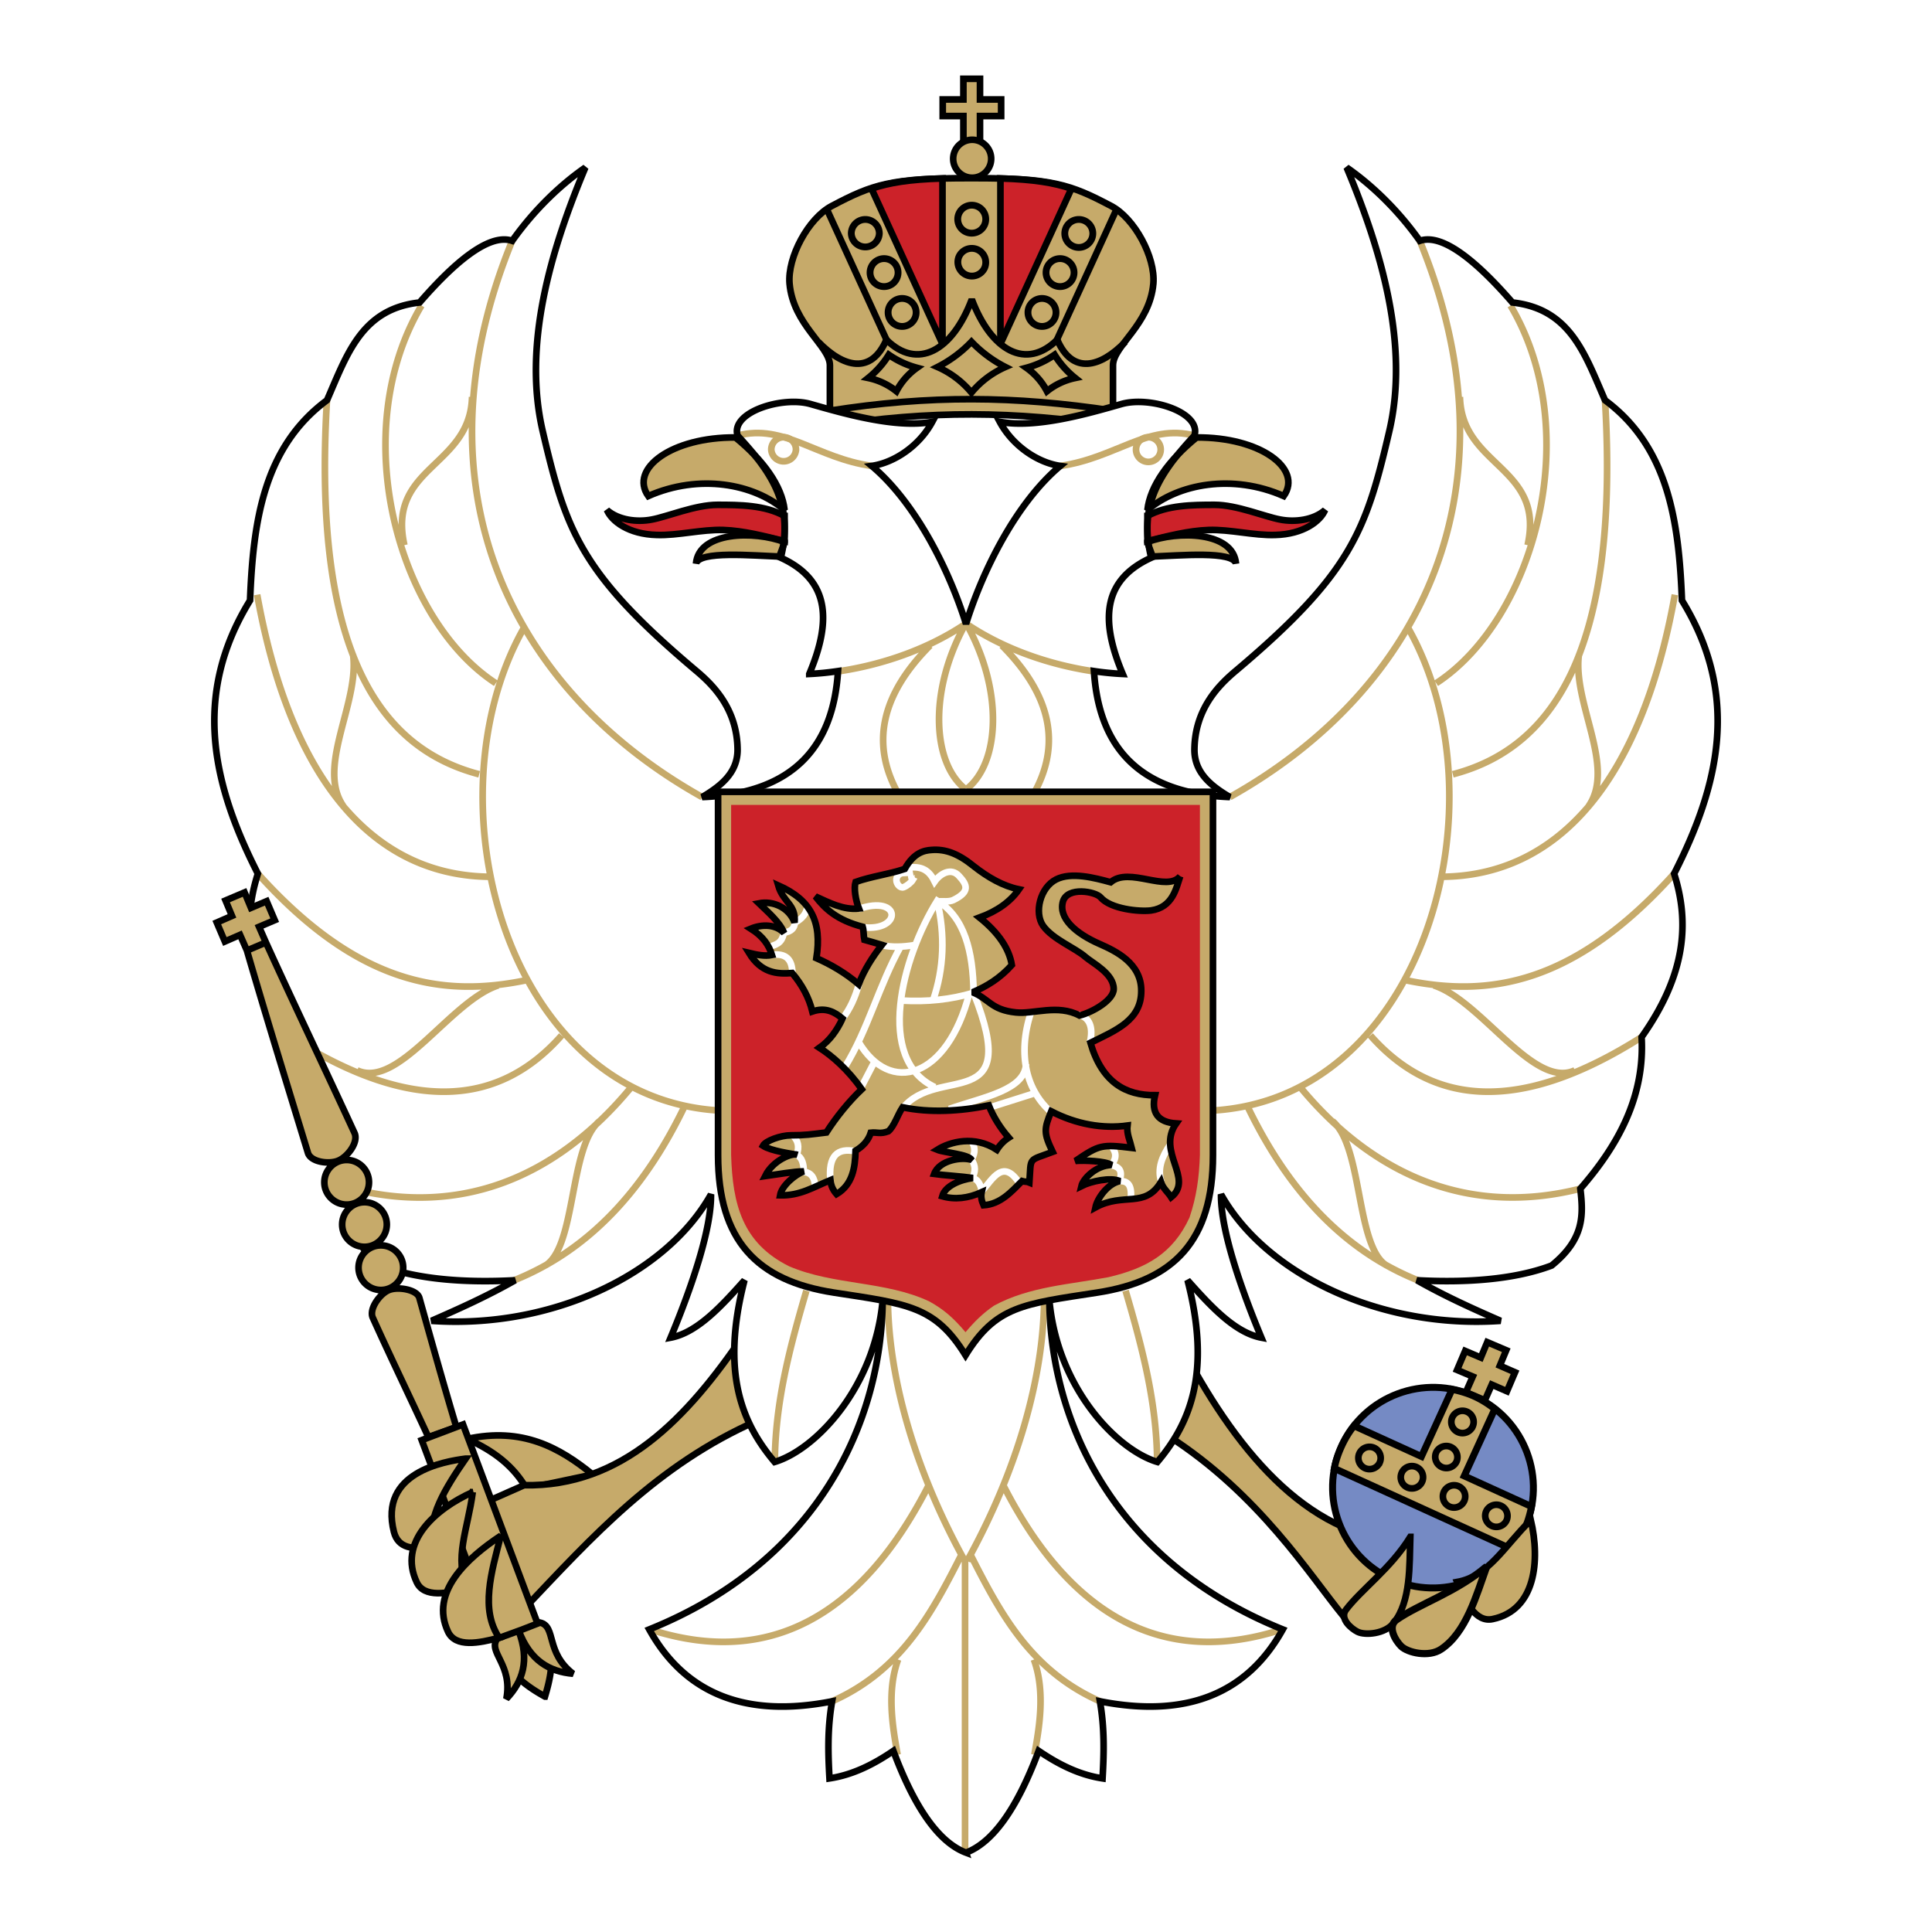
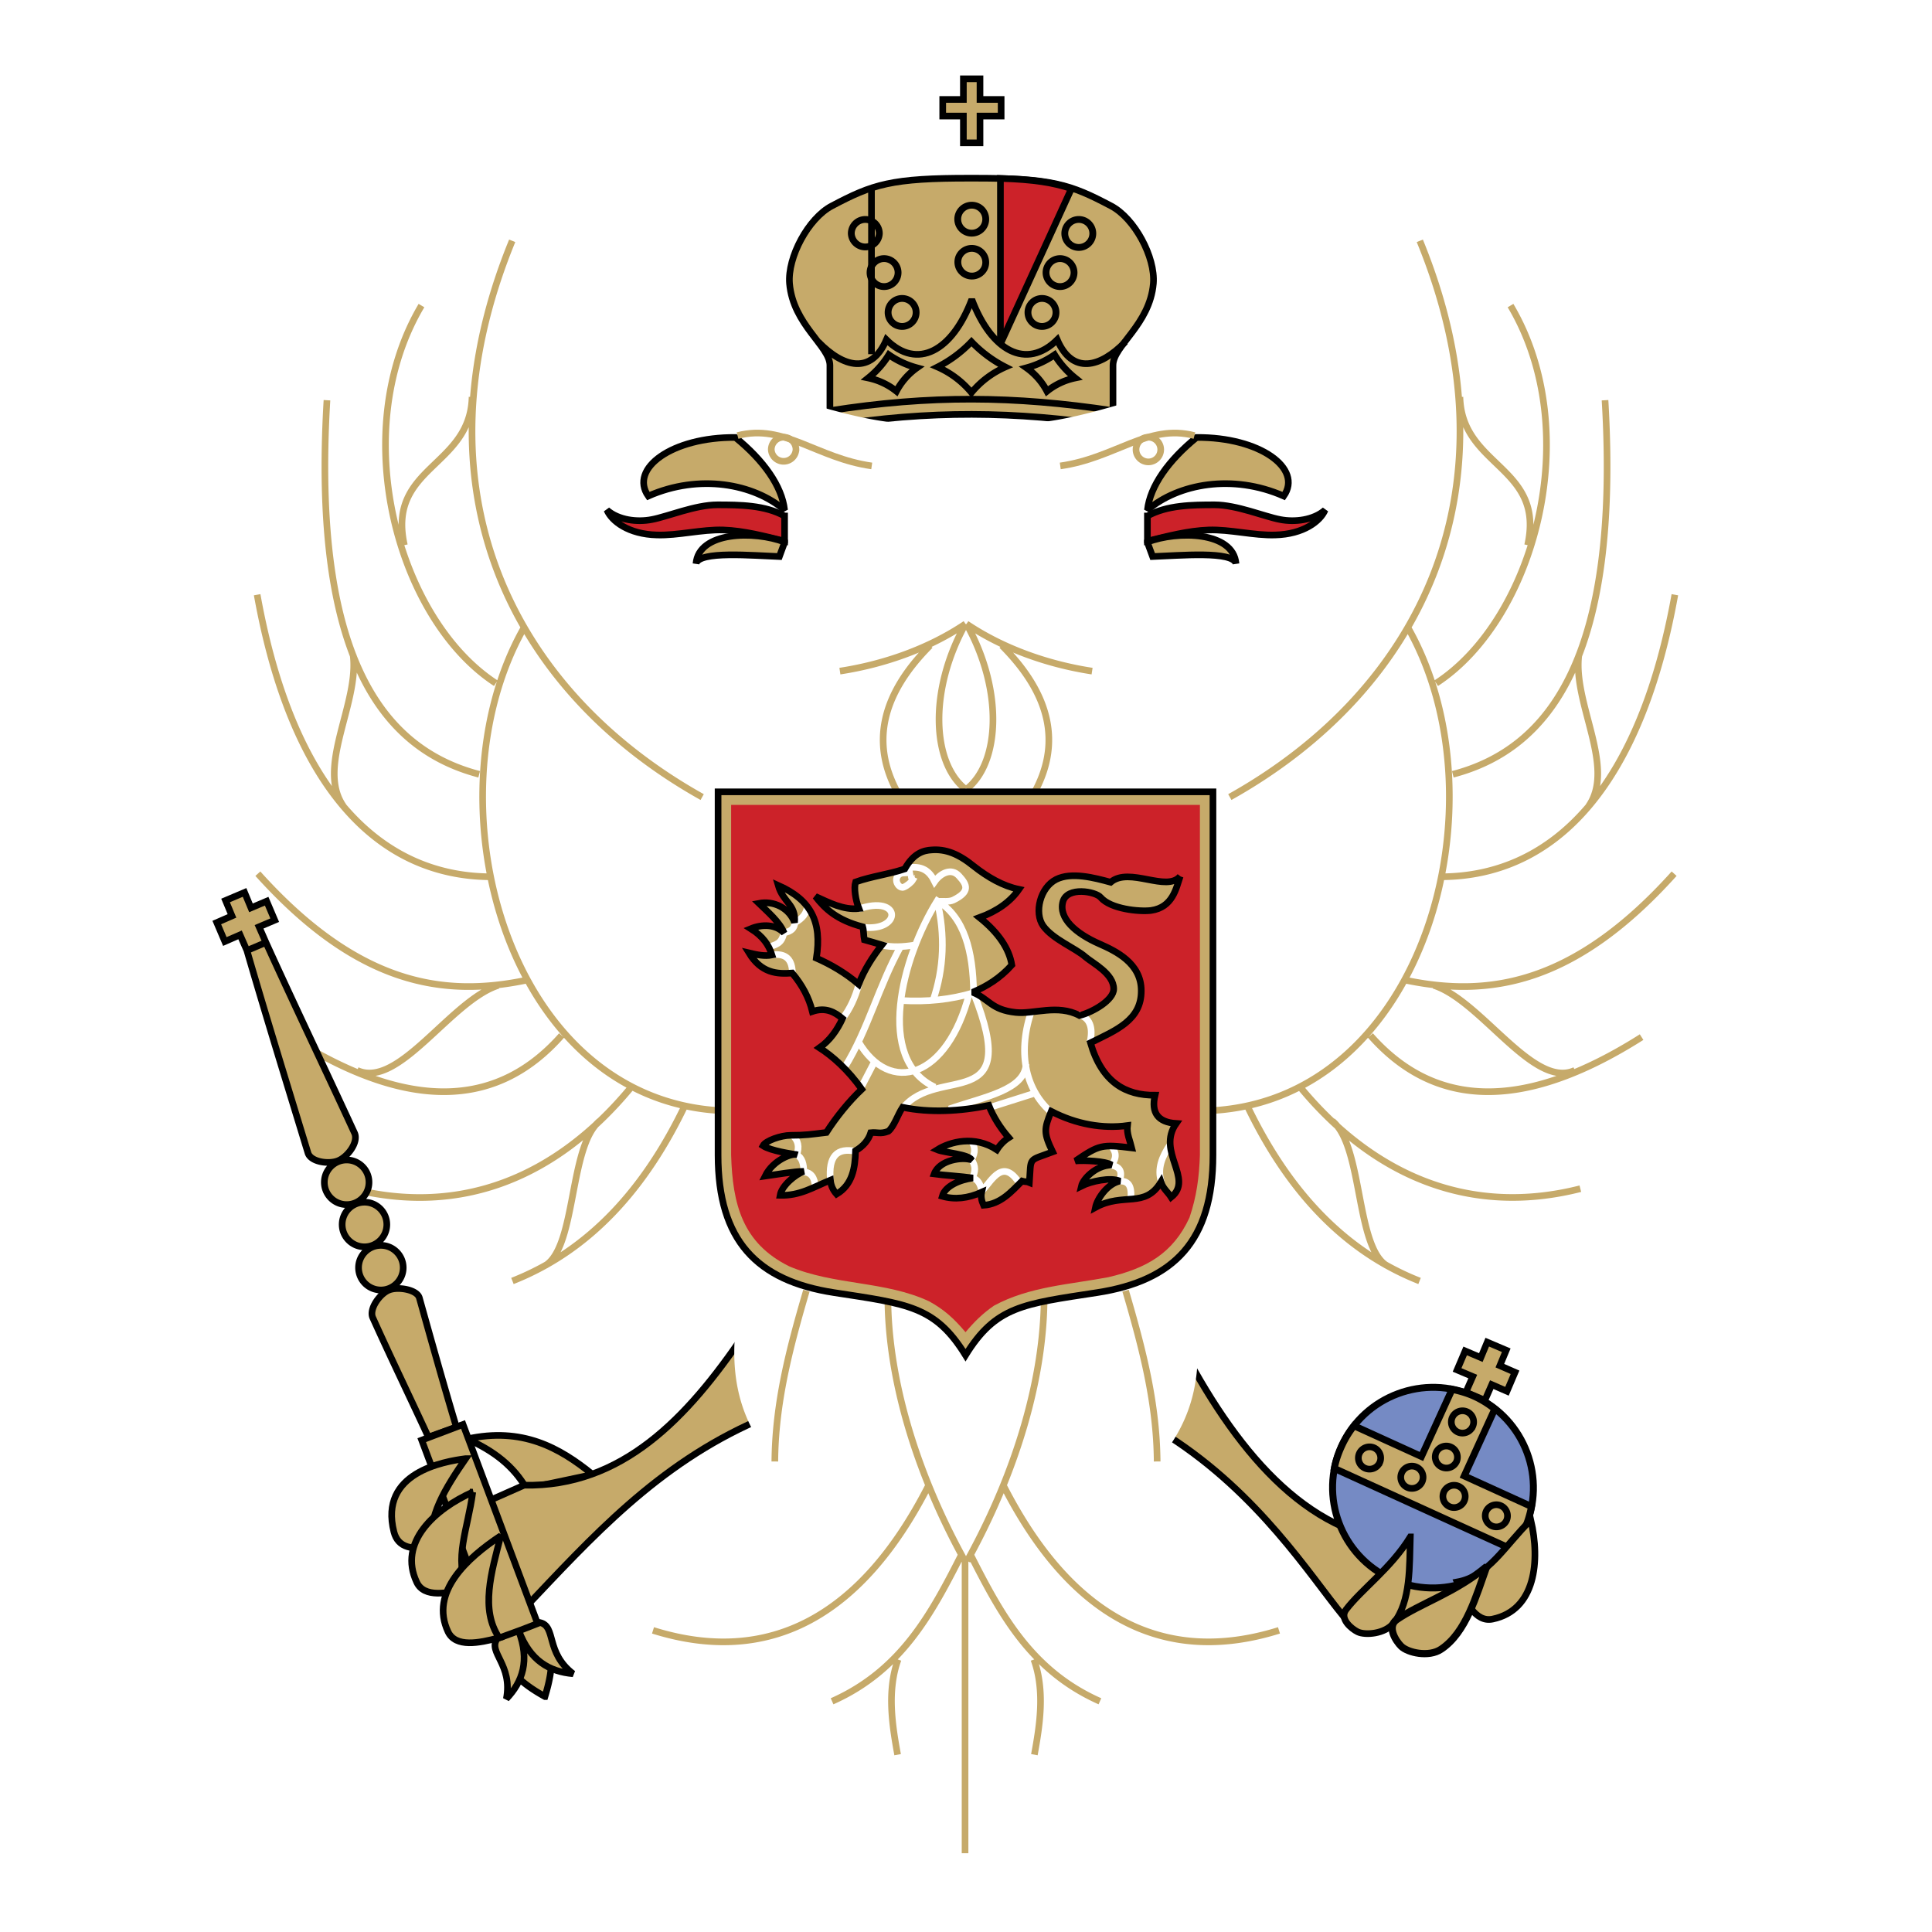
<svg xmlns="http://www.w3.org/2000/svg" width="2500" height="2500" viewBox="0 0 192.756 192.756">
  <path fill-rule="evenodd" clip-rule="evenodd" fill="#fff" d="M0 0h192.756v192.756H0V0z" />
  <path d="M116.588 143.281c9.026 5.797 14.073 13.844 17.437 17.961l7.274.498 6.491-3.598-5.757-4.307c-10.306.52-17.675-7.691-23.337-17.963l-2.108 7.409zM52.523 148.51c-1.28-2.225-3.246-3.762-5.924-4.945 5.497-1.207 9.216.852 12.534 3.549l-6.61 1.396z" fill-rule="evenodd" clip-rule="evenodd" fill="#c6aa6a" stroke="#000" stroke-width=".663" stroke-miterlimit="2.613" />
  <path d="M75.552 141.742c-10.022 4.402-16.514 11.645-23.267 18.768l-4.122-10.508 4.122-1.822c9.762.189 16.277-6.674 21.939-15.029l1.328 8.591zM99.884 9.921v1.657h-2.109v2.674h-1.658v-2.674h-2.061V9.921h2.061V7.863h1.658v2.058h2.109z" fill-rule="evenodd" clip-rule="evenodd" fill="#c6aa6a" stroke="#000" stroke-width=".663" stroke-miterlimit="2.613" />
-   <path d="M96.994 13.945c1.044 0 1.896.851 1.896 1.894 0 1.042-.852 1.893-1.896 1.893s-1.896-.85-1.896-1.893a1.899 1.899 0 0 1 1.896-1.894z" fill-rule="evenodd" clip-rule="evenodd" fill="#c6aa6a" stroke="#000" stroke-width=".659" stroke-miterlimit="2.613" />
  <path d="M111.043 42.486v-6.035c0-1.94 3.673-4.047 4.028-8.165.213-2.627-1.872-6.508-4.217-7.739-4.076-2.153-5.9-2.792-13.932-2.769-8.032-.023-9.856.616-13.932 2.769-2.345 1.231-4.43 5.112-4.217 7.739.355 4.118 4.027 6.248 4.027 8.165v6.035c9.952-1.562 18.387-1.49 28.243 0z" fill-rule="evenodd" clip-rule="evenodd" fill="#c6aa6a" stroke="#000" stroke-width=".663" stroke-miterlimit="2.613" />
  <path d="M82.802 40.971c9.951-1.562 18.385-1.49 28.241 0" fill="none" stroke="#000" stroke-width=".663" stroke-miterlimit="2.613" />
-   <path d="M86.948 18.82c1.777-.592 3.768-.923 7.084-1.018v16.519L86.948 18.82z" fill-rule="evenodd" clip-rule="evenodd" fill="#cc2229" stroke="#000" stroke-width=".663" stroke-miterlimit="2.613" />
-   <path fill="none" stroke="#000" stroke-width=".657" stroke-miterlimit="2.613" d="M88.467 33.945l-5.959-13.04M105.426 33.945l5.96-13.04" />
+   <path d="M86.948 18.82v16.519L86.948 18.82z" fill-rule="evenodd" clip-rule="evenodd" fill="#cc2229" stroke="#000" stroke-width=".663" stroke-miterlimit="2.613" />
  <path d="M106.897 18.82c-1.777-.592-3.768-.923-7.084-1.018v16.519l7.084-15.501z" fill-rule="evenodd" clip-rule="evenodd" fill="#cc2229" stroke="#000" stroke-width=".663" stroke-miterlimit="2.613" />
  <path d="M112.275 34.108c-2.508 2.58-5.284 3.29-6.794-.213-3.093 3.053-6.575 1.136-8.523-4.023-1.948 5.16-5.431 7.077-8.522 4.023-1.51 3.503-4.286 2.793-6.794.213" fill="none" stroke="#000" stroke-width=".663" stroke-miterlimit="2.613" />
  <path d="M86.332 21.896a1.4 1.4 0 0 1 1.398 1.396 1.399 1.399 0 0 1-2.796 0 1.4 1.4 0 0 1 1.398-1.396zM97.515 20.591a1.398 1.398 0 0 1 .715 1.84 1.403 1.403 0 0 1-1.843.715 1.398 1.398 0 0 1-.715-1.841 1.401 1.401 0 0 1 1.843-.714zM107.632 21.896c-.77 0-1.397.627-1.397 1.396 0 .77.628 1.396 1.397 1.396s1.398-.627 1.398-1.396a1.4 1.4 0 0 0-1.398-1.396zM90.005 29.777c.77 0 1.397.627 1.397 1.396s-.628 1.396-1.397 1.396c-.771 0-1.398-.627-1.398-1.396s.627-1.396 1.398-1.396zM103.96 29.777c-.771 0-1.398.627-1.398 1.396s.628 1.396 1.398 1.396c.77 0 1.397-.627 1.397-1.396s-.628-1.396-1.397-1.396zM88.204 25.801a1.4 1.4 0 0 1 1.397 1.396 1.4 1.4 0 0 1-1.397 1.396 1.399 1.399 0 0 1-1.398-1.396 1.4 1.4 0 0 1 1.398-1.396zM97.515 24.898a1.4 1.4 0 0 1 .715 1.841 1.398 1.398 0 0 1-2.558-1.127 1.401 1.401 0 0 1 1.843-.714zM105.761 25.801a1.4 1.4 0 0 0-1.398 1.396 1.4 1.4 0 0 0 1.398 1.396c.77 0 1.397-.627 1.397-1.396a1.4 1.4 0 0 0-1.397-1.396z" fill="none" stroke="#000" stroke-width=".68" stroke-miterlimit="2.613" />
  <path d="M96.923 39.173a9.143 9.143 0 0 1 3.392-2.556 12.504 12.504 0 0 1-3.392-2.526 12.433 12.433 0 0 1-3.392 2.526 9.15 9.15 0 0 1 3.392 2.556z" fill="none" stroke="#000" stroke-width=".654" stroke-miterlimit="2.613" />
  <path d="M89.436 39.031a6.68 6.68 0 0 1 2.043-2.333 9.091 9.091 0 0 1-2.802-1.3 9.108 9.108 0 0 1-2.046 2.312 6.683 6.683 0 0 1 2.805 1.321zM104.457 39.031a6.66 6.66 0 0 0-2.043-2.333 9.097 9.097 0 0 0 2.803-1.3 9.055 9.055 0 0 0 2.047 2.312 6.679 6.679 0 0 0-2.807 1.321z" fill="none" stroke="#000" stroke-width=".673" stroke-miterlimit="2.613" />
  <path d="M96.378 184.838c2.582-.971 5.023-4.189 7.25-10.152 1.942 1.324 4.027 2.391 6.373 2.744.143-2.484.213-4.969-.261-7.691 8.529 1.682 14.642-.686 18.243-7.17-16.916-6.816-23.171-20.754-23.289-32.85.781 8.711 6.681 14.91 10.779 16.141 3.293-3.904 5.379-8.945 3.01-18.127 2.274 2.555 4.714 5.229 7.368 5.727-2.18-5.23-4.075-10.887-4.028-14.295 4.525 8.07 16.04 13.443 27.887 12.613-2.82-1.229-5.592-2.484-8.34-4.045 4.81.26 9.666-.049 13.434-1.469 3.27-2.65 3.175-5.016 2.867-7.668 3.885-4.449 6.443-9.324 6.111-15.123 4.455-6.293 4.786-11.477 3.246-16.305 4.455-8.757 6.658-17.726.782-27.264-.308-7.833-1.327-15.265-7.677-19.974-2.014-4.615-3.459-9.111-9.239-9.75-3.222-3.715-6.848-6.981-9.24-6.153-2.298-3.243-4.976-5.704-7.298-7.313 3.459 8.259 6.279 17.75 4.241 26.364-2.298 9.821-3.743 14.105-15.281 23.832-1.659 1.396-4.099 3.763-4.146 7.857-.023 2.414 1.824 3.739 3.53 4.757-9.074-.355-13.078-5.018-13.552-12.567.924.142 1.919.237 2.866.284-2.346-5.562-1.871-9.442 2.844-11.596-1.256-5.088.663-8.26 4.312-12.188.711-2.343-4.454-3.952-7.273-3.147-3.317.947-8.554 2.461-12.154 1.774 1.327 2.462 3.861 4.094 6.041 4.402-4.43 3.716-7.771 10.508-9.405 15.761-1.635-5.253-4.976-12.045-9.405-15.761 2.179-.308 4.714-1.94 6.041-4.402-3.602.687-8.837-.828-12.154-1.774-2.819-.805-7.984.805-7.273 3.147 3.648 3.928 5.567 7.1 4.312 12.188 4.714 2.154 5.188 6.035 2.843 11.596a28.579 28.579 0 0 0 2.866-.284c-.474 7.549-4.478 12.211-13.552 12.567 1.706-1.018 3.554-2.343 3.53-4.757-.048-4.095-2.488-6.461-4.146-7.857-11.538-9.727-12.983-14.011-15.282-23.832-2.038-8.614.782-18.105 4.241-26.364-2.322 1.609-4.999 4.071-7.297 7.313-2.393-.829-6.018 2.438-9.24 6.153-5.781.639-7.226 5.135-9.24 9.75-6.35 4.709-7.368 12.141-7.676 19.974-5.875 9.538-3.672 18.507.782 27.264-1.539 4.828-1.208 10.012 3.246 16.305-.331 5.799 2.227 10.674 6.113 15.123-.308 2.652-.403 5.018 2.867 7.668 3.767 1.42 8.624 1.729 13.434 1.469-2.749 1.561-5.521 2.816-8.34 4.045 11.847.83 23.361-4.543 27.886-12.613.047 3.408-1.848 9.064-4.028 14.295 2.654-.498 5.094-3.172 7.369-5.727-2.369 9.182-.285 14.223 3.009 18.127 4.099-1.23 9.998-7.43 10.78-16.141-.118 12.096-6.373 26.033-23.29 32.85 3.602 6.484 9.714 8.852 18.244 7.17-.474 2.723-.403 5.207-.261 7.691 2.345-.354 4.43-1.42 6.373-2.744 2.224 5.962 4.665 9.181 7.247 10.152z" fill-rule="evenodd" clip-rule="evenodd" fill="#fff" />
  <path d="M73.372 43.646c2.796 2.271 4.644 4.851 4.905 7.242-3.08-2.627-8.482-3.645-13.6-1.397-1.919-2.745 2.37-5.893 8.695-5.845zM119.383 43.646c-2.795 2.271-4.644 4.851-4.904 7.242 3.081-2.627 8.482-3.645 13.6-1.397 1.918-2.745-2.37-5.893-8.696-5.845z" fill-rule="evenodd" clip-rule="evenodd" fill="#c6aa6a" stroke="#000" stroke-width=".663" stroke-miterlimit="2.613" />
  <path d="M78.277 51.479c-1.966-1.088-4.454-1.112-6.705-1.112-2.204 0-5 1.184-6.54 1.467-1.445.284-3.317.071-4.478-.946.474 1.112 2.156 2.414 4.976 2.485 2.108.071 4.501-.568 6.634-.497 2.038.071 4.099.615 6.113 1.112v-2.509zM114.479 51.479c1.967-1.088 4.454-1.112 6.705-1.112 2.204 0 4.999 1.184 6.539 1.467 1.445.284 3.317.071 4.479-.946-.474 1.112-2.156 2.414-4.976 2.485-2.109.071-4.502-.568-6.634-.497-2.038.071-4.099.615-6.113 1.112v-2.509z" fill-rule="evenodd" clip-rule="evenodd" fill="#cc2229" stroke="#000" stroke-width=".663" stroke-miterlimit="2.613" />
  <path d="M78.277 54.083c-3.009-1.16-8.577-1.065-8.837 2.154.284-1.302 5.662-.805 8.316-.71.189-.545.354-.9.521-1.444zM114.479 54.083c3.009-1.16 8.577-1.065 8.838 2.154-.284-1.302-5.663-.805-8.316-.71-.19-.545-.356-.9-.522-1.444z" fill-rule="evenodd" clip-rule="evenodd" fill="#c6aa6a" stroke="#000" stroke-width=".663" stroke-miterlimit="2.613" />
  <path d="M86.973 46.486c-5.521-.781-8.72-4.236-13.387-3.029M105.783 46.486c5.521-.781 8.72-4.236 13.387-3.029" fill="none" stroke="#c6aa6a" stroke-width=".663" stroke-miterlimit="2.613" />
  <path d="M78.182 43.622c.679 0 1.232.553 1.232 1.231a1.233 1.233 0 0 1-2.463 0 1.232 1.232 0 0 1 1.231-1.231zM114.573 43.622c-.678 0-1.231.553-1.231 1.231s.554 1.23 1.231 1.23c.679 0 1.232-.553 1.232-1.23a1.233 1.233 0 0 0-1.232-1.231zM92.8 64.401c-4.928 4.946-5.971 9.893-3.127 14.886M99.955 64.401c4.929 4.946 5.971 9.893 3.128 14.886M96.331 62.247c-3.696 6.626-3.341 13.845-.024 16.472M96.425 62.247c3.696 6.626 3.34 13.845.023 16.472M83.797 66.957c4.478-.686 8.908-2.272 12.533-4.71M108.958 66.957c-4.478-.686-8.908-2.272-12.533-4.71M51.102 24.027c-10.069 24.565-.213 44.776 18.954 55.497M141.654 24.027c10.069 24.565.213 44.776-18.954 55.497M51.125 127.803c7.748-3.053 13.292-9.277 17.272-17.631M141.63 127.803c-7.746-3.053-13.291-9.277-17.271-17.631M35.085 118.596c10.898 2.77 20.399-1.111 27.792-10.01M157.671 118.596c-10.899 2.77-20.494-1.158-27.887-10.057M28.973 103.473c12.25 7.764 20.92 6.793 27.057-.164M163.782 103.473c-12.248 7.764-20.92 6.793-27.056-.164M25.727 87.168c10.045 11.17 18.575 12.307 26.678 10.65M167.028 87.168c-10.045 11.17-18.574 12.307-26.677 10.65M25.656 59.336c3.388 18.862 11.823 28.14 23.408 28.14M167.101 59.336c-3.389 18.862-11.823 28.14-23.408 28.14M32.621 39.93c-1.516 25.56 5.521 34.789 15.188 37.322M160.134 39.93c1.517 25.56-5.52 34.789-15.187 37.322M42.051 30.487c-7.51 12.661-2.369 31.31 7.416 37.677M150.705 30.487c7.51 12.661 2.368 31.31-7.416 37.677M77.305 145.812c.047-5.775 1.398-11.076 3.151-17.039M115.45 145.812c-.047-5.775-1.398-11.076-3.151-17.039M96.259 155.729c-5.046-9.135-7.653-18.412-7.676-26.27M96.496 155.729c5.047-9.135 7.653-18.412 7.677-26.27M65.151 162.662c11.562 3.621 20.779-1.371 27.436-14.342M127.604 162.662c-11.562 3.621-20.778-1.371-27.436-14.342M83.016 169.738c6.989-3.1 9.998-8.898 12.983-14.768M109.74 169.738c-6.989-3.1-9.998-8.898-12.983-14.768M89.555 175.064c-.521-2.863-1.09-6.342.047-9.49M103.201 175.064c.521-2.863 1.09-6.342-.047-9.49M96.283 184.895v-29.391M47.098 39.599c-.166 7.005-8.506 6.934-6.753 14.791M145.658 39.599c.166 7.005 8.506 6.934 6.753 14.791M35.228 65.324c.64 4.828-3.696 11.171-.972 15.099M157.528 65.324c-.64 4.828 3.695 11.171.971 15.099M52.215 62.744c-9.643 17.182-1.729 46.953 19.736 48.066M140.541 62.744c9.643 17.182 1.729 46.953-19.736 48.066M49.704 98.314c-4.762 1.539-9.951 10.389-14.074 8.473M143.052 98.314c4.763 1.539 9.951 10.389 14.073 8.473M59.82 111.852c-3.033 2.484-2.322 12.449-5.379 14.389M132.936 111.852c3.032 2.484 2.322 12.449 5.378 14.389" fill="none" stroke="#c6aa6a" stroke-width=".663" stroke-miterlimit="2.613" />
-   <path d="M96.378 184.838c2.582-.971 5.023-4.189 7.25-10.152 1.942 1.324 4.027 2.391 6.373 2.744.143-2.484.213-4.969-.261-7.691 8.529 1.682 14.642-.686 18.243-7.17-16.916-6.816-23.171-20.754-23.289-32.85.781 8.711 6.681 14.91 10.779 16.141 3.293-3.904 5.379-8.945 3.01-18.127 2.274 2.555 4.714 5.229 7.368 5.727-2.18-5.23-4.075-10.887-4.028-14.295 4.525 8.07 16.04 13.443 27.887 12.613-2.82-1.229-5.592-2.484-8.34-4.045 4.81.26 9.666-.049 13.434-1.469 3.27-2.65 3.175-5.016 2.867-7.668 3.885-4.449 6.443-9.324 6.111-15.123 4.455-6.293 4.786-11.477 3.246-16.305 4.455-8.757 6.658-17.726.782-27.264-.308-7.833-1.327-15.265-7.677-19.974-2.014-4.615-3.459-9.111-9.239-9.75-3.222-3.715-6.848-6.981-9.24-6.153-2.298-3.243-4.976-5.704-7.298-7.313 3.459 8.259 6.279 17.75 4.241 26.364-2.298 9.821-3.743 14.105-15.281 23.832-1.659 1.396-4.099 3.763-4.146 7.857-.023 2.414 1.824 3.739 3.53 4.757-9.074-.355-13.078-5.018-13.552-12.567.924.142 1.919.237 2.866.284-2.346-5.562-1.871-9.442 2.844-11.596-1.256-5.088.663-8.26 4.312-12.188.711-2.343-4.454-3.952-7.273-3.147-3.317.947-8.554 2.461-12.154 1.774 1.327 2.462 3.861 4.094 6.041 4.402-4.43 3.716-7.771 10.508-9.405 15.761-1.635-5.253-4.976-12.045-9.405-15.761 2.179-.308 4.714-1.94 6.041-4.402-3.602.687-8.837-.828-12.154-1.774-2.819-.805-7.984.805-7.273 3.147 3.648 3.928 5.567 7.1 4.312 12.188 4.714 2.154 5.188 6.035 2.843 11.596a28.579 28.579 0 0 0 2.866-.284c-.474 7.549-4.478 12.211-13.552 12.567 1.706-1.018 3.554-2.343 3.53-4.757-.048-4.095-2.488-6.461-4.146-7.857-11.538-9.727-12.983-14.011-15.282-23.832-2.038-8.614.782-18.105 4.241-26.364-2.322 1.609-4.999 4.071-7.297 7.313-2.393-.829-6.018 2.438-9.24 6.153-5.781.639-7.226 5.135-9.24 9.75-6.35 4.709-7.368 12.141-7.676 19.974-5.875 9.538-3.672 18.507.782 27.264-1.539 4.828-1.208 10.012 3.246 16.305-.331 5.799 2.227 10.674 6.113 15.123-.308 2.652-.403 5.018 2.867 7.668 3.767 1.42 8.624 1.729 13.434 1.469-2.749 1.561-5.521 2.816-8.34 4.045 11.847.83 23.361-4.543 27.886-12.613.047 3.408-1.848 9.064-4.028 14.295 2.654-.498 5.094-3.172 7.369-5.727-2.369 9.182-.285 14.223 3.009 18.127 4.099-1.23 9.998-7.43 10.78-16.141-.118 12.096-6.373 26.033-23.29 32.85 3.602 6.484 9.714 8.852 18.244 7.17-.474 2.723-.403 5.207-.261 7.691 2.345-.354 4.43-1.42 6.373-2.744 2.224 5.962 4.665 9.181 7.247 10.152z" fill="none" stroke="#000" stroke-width=".663" stroke-miterlimit="2.613" />
  <path fill-rule="evenodd" clip-rule="evenodd" fill="#c6aa6a" stroke="#000" stroke-width=".663" stroke-miterlimit="2.613" d="M23.145 91.38l-1.517.663.806 1.893 1.516-.663.687 1.562 1.895-.804-.686-1.562 1.563-.663-.805-1.893-1.565.663-.639-1.538-1.896.804.641 1.538zM26.532 94.031l-1.896.805c1.967 6.768 4.075 13.584 6.089 20.188.284.922 2.108 1.158 3.009.781.948-.379 2.061-1.846 1.635-2.77-3.009-6.531-5.923-12.592-8.837-19.004zM45.533 142.381c-1.232-4.094-2.582-8.922-3.695-12.898-.237-.828-2.133-1.135-3.009-.781-.924.355-2.038 1.895-1.635 2.77 1.825 4.047 3.744 8 5.544 11.904l2.795-.995zM34.588 115.732c1.227 0 2.227 1 2.227 2.225s-1 2.225-2.227 2.225-2.228-1-2.228-2.225 1.001-2.225 2.228-2.225zM36.365 119.945c1.227 0 2.227 1 2.227 2.225s-1 2.225-2.227 2.225c-1.227 0-2.227-1-2.227-2.225s1-2.225 2.227-2.225zM38 124.252c1.227 0 2.227 1 2.227 2.225 0 1.227-1 2.225-2.227 2.225a2.23 2.23 0 0 1-2.228-2.225c0-1.225 1-2.225 2.228-2.225z" />
  <path fill-rule="evenodd" clip-rule="evenodd" fill="#c6aa6a" stroke="#000" stroke-width=".663" stroke-miterlimit="2.613" d="M42.074 143.684l4.123-1.563 7.463 19.928-4.122 1.56-7.464-19.925z" />
  <path d="M54.371 169.266c.426-1.42.734-2.77.616-4.213-1.09-.758-2.18-1.562-3.246-2.342a219.01 219.01 0 0 0-.734 3.951c.948 1.113 2.085 1.895 3.364 2.604z" fill-rule="evenodd" clip-rule="evenodd" fill="#c6aa6a" stroke="#000" stroke-width=".663" stroke-miterlimit="2.613" />
  <path d="M51.741 162.711l-2.136.781c-.97 1.365 1.574 2.562.915 5.998 1.622-1.699 2.355-3.806 1.221-6.779zM51.765 162.711l2.12-.826c1.631.385.515 2.963 3.285 5.104-2.342-.204-4.287-1.3-5.405-4.278zM46.458 145.529c-1.943 2.816-3.957 5.986-3.246 8.662-2.014.543-3.507.236-3.909-1.35-1.517-5.941 4.998-7.029 7.155-7.312z" fill-rule="evenodd" clip-rule="evenodd" fill="#c6aa6a" stroke="#000" stroke-width=".663" stroke-miterlimit="2.613" />
  <path d="M47.168 148.865c-.474 3.645-1.943 6.744-.498 9.586-2.014.543-4.359.992-5.094-.592-1.871-3.953 1.778-7.289 5.592-8.994z" fill-rule="evenodd" clip-rule="evenodd" fill="#c6aa6a" stroke="#000" stroke-width=".663" stroke-miterlimit="2.613" />
  <path d="M49.964 153.221c-.948 3.691-2.062 7.359-.166 10.176-2.014.545-4.336.994-5.095-.592-1.87-3.975 1.944-7.383 5.261-9.584zM149.639 136.252l1.516.662-.805 1.893-1.517-.662-.687 1.562-1.895-.805.687-1.562-1.564-.662.806-1.895 1.563.664.64-1.539 1.895.805-.639 1.539z" fill-rule="evenodd" clip-rule="evenodd" fill="#c6aa6a" stroke="#000" stroke-width=".663" stroke-miterlimit="2.613" />
  <path d="M147.126 139.314c5.022 2.287 7.252 8.244 4.963 13.26-2.289 5.018-8.253 7.246-13.275 4.959-5.023-2.287-7.253-8.244-4.964-13.262 2.289-5.015 8.253-7.244 13.276-4.957z" fill-rule="evenodd" clip-rule="evenodd" fill="#758ac4" stroke="#000" stroke-width=".693" stroke-miterlimit="2.613" />
  <path d="M149.134 140.58l-3.046 6.676 6.705 3.051a9.76 9.76 0 0 1-.702 2.281 9.358 9.358 0 0 1-1.222 1.994l-6.727-3.062-4.269-1.943-6.748-3.072c.142-.768.392-1.486.726-2.217a9.874 9.874 0 0 1 1.241-2.037l6.727 3.062 3.056-6.697c.759.162 1.52.379 2.252.713a9.654 9.654 0 0 1 2.007 1.251z" fill-rule="evenodd" clip-rule="evenodd" fill="#c6aa6a" stroke="#000" stroke-width=".686" stroke-miterlimit="2.613" />
  <path d="M141.317 146.369a1.113 1.113 0 1 1-.924 2.025 1.113 1.113 0 0 1 .924-2.025zM146.926 142.328a1.113 1.113 0 1 1-.552-1.473c.56.254.807.916.552 1.473zM137.1 144.451c.558.254.806.916.552 1.475a1.117 1.117 0 0 1-1.476.551 1.115 1.115 0 0 1-.551-1.475 1.117 1.117 0 0 1 1.475-.551zm8.434 3.834c.559.254.806.916.551 1.473a1.115 1.115 0 0 1-1.475.553 1.115 1.115 0 0 1-.551-1.475 1.117 1.117 0 0 1 1.475-.551zM145.315 145.83a1.114 1.114 0 0 1-2.028-.922 1.114 1.114 0 0 1 2.028.922zM149.751 150.227c.559.254.807.916.553 1.473a1.114 1.114 0 0 1-2.028-.922 1.115 1.115 0 0 1 1.475-.551z" fill="none" stroke="#000" stroke-width=".663" stroke-miterlimit="2.613" />
  <path d="M152.733 151.656c-2.624 2.576-4.214 5.617-7.354 6.178.78 1.934 1.836 4.072 3.545 3.701 4.286-.892 4.75-5.812 3.809-9.879zM140.706 153.338c-1.942 3.148-4.856 5.207-6.42 7.266-.664.9.545 1.895 1.16 2.201.759.379 2.749.213 3.602-.875 1.729-2.178 1.564-5.729 1.658-8.592z" fill-rule="evenodd" clip-rule="evenodd" fill="#c6aa6a" stroke="#000" stroke-width=".663" stroke-miterlimit="2.613" />
  <path d="M148.336 156.273c-3.039 2.588-6.714 3.736-9.002 5.33-.979.705-.069 2.125.461 2.645.652.641 2.75 1.129 3.987.293 2.498-1.662 3.506-5.359 4.554-8.268z" fill-rule="evenodd" clip-rule="evenodd" fill="#c6aa6a" stroke="#000" stroke-width=".715" stroke-miterlimit="2.613" />
  <path d="M96.331 135.209c3.032-4.898 5.734-5.111 13.125-6.246 7.7-1.184 11.562-5.184 11.562-13.703V79.003H71.643v36.257c0 8.496 3.862 12.52 11.562 13.703 7.392 1.135 10.093 1.348 13.126 6.246z" fill-rule="evenodd" clip-rule="evenodd" fill="#c6aa6a" stroke="#000" stroke-width=".663" stroke-miterlimit="2.613" />
  <path d="M99.174 130.264c3.529-1.916 7.558-2.105 11.419-2.84 3.744-.875 6.421-2.344 8.08-5.939.71-2.084.971-4.047 1.042-6.248V80.305h-46.77v34.931c.143 4.898 1.114 8.779 5.782 11.1 4.478 1.916 9.595 1.443 13.979 3.502 1.516.828 2.511 1.752 3.625 3.076.853-1.018 1.729-1.893 2.843-2.65z" fill-rule="evenodd" clip-rule="evenodd" fill="#cc2229" />
  <path d="M117.749 87.428c-1.352 1.632-5.07-.994-6.942.592-1.635-.45-3.909-1.042-5.426-.284-1.611.805-2.251 3.337-1.303 4.639.971 1.373 3.175 2.201 4.217 3.1.711.639 2.819 1.656 2.819 3.195 0 1.09-2.037 2.295-3.411 2.65-2.18-1.16-4.549-.119-6.35-.309-2.487-.283-2.654-1.348-4.312-2.012 1.398-.59 2.725-1.395 3.909-2.721-.261-1.609-1.303-3.195-3.222-4.733 1.753-.64 3.08-1.586 3.933-2.816-1.588-.331-3.08-1.184-4.525-2.32-1.516-1.23-2.796-1.751-4.217-1.609-.71.047-1.729.236-2.653 1.893-1.611.545-3.317.734-4.905 1.303-.19.615 0 1.798.332 2.65-1.54.165-2.985-.592-4.335-1.207.947 1.23 2.156 2.366 4.714 3.029.119.426.071.852.166 1.301.545.166 1.232.332 1.753.497-.924 1.184-1.753 2.461-2.322 3.93-1.375-1.16-2.772-1.965-4.217-2.604.26-1.657.119-3.502-.71-4.946-.782-1.373-2.038-1.846-3.104-2.319 1.019 1.041 1.517 2.083 1.493 3.124-.64-1.018-1.872-1.278-3.199-1.42.83.804 1.587 1.656 1.99 2.721-.971-.567-1.966-.402-3.009-.095 1.208.758 1.801 1.634 2.109 2.627-.758.142-1.493-.023-2.298-.213 1.232 2.012 2.772 2.131 4.312 2.012.996 1.184 1.682 2.461 2.014 3.834 1.327-.449 2.227.047 3.009.709-.545 1.16-1.256 2.178-2.298 2.912 1.256.805 2.867 2.201 4.217 4.141-1.279 1.207-2.559 2.793-3.53 4.309-1.564.189-2.061.283-3.554.283-.995 0-2.511.545-2.772 1.041.9.047 1.635.332 2.109.9-.688.426-1.327 1.135-1.896 2.129 1.018-.379 2.038-.379 3.009 0-.853.309-1.351.947-1.516 1.918 1.99.047 3.292-.805 5.022-1.516.047.545.261.994.616 1.396 1.587-.947 1.848-2.604 1.896-4.33.758-.451 1.279-1.041 1.517-1.799.64-.072.948.166 1.753-.143.568-.473.924-1.633 1.421-2.391 2.7.568 5.78.402 8.6-.189.45 1.137 1.113 2.201 1.99 3.219-.45.285-.854.688-1.185 1.207-2.228-1.467-4.667-.805-5.947 0 .664.213 1.493.189 1.825.805-.901.096-1.611.615-2.132 1.609 1.019-.189 1.99-.07 2.938.402-1.019.283-1.729.877-2.132 1.822 1.255.355 2.559.213 3.933-.402-.095.426-.023.828.189 1.303 1.706-.119 2.772-1.35 3.839-2.414.308.094.449.023.733.143.19-2.629-.188-2.107 2.322-3.055-.9-1.869-.876-2.271-.142-4.047 2.511 1.303 5.165 1.752 7.604 1.42-.095.805.261 1.539.427 2.225-2.961-.354-3.222-.33-5.615 1.303.877-.072 1.658.094 2.299.496-.972.662-1.541 1.303-1.706 2.012.995-.496 1.966-.592 2.914-.189-.924.639-1.327 1.42-1.516 2.32 2.818-1.539 4.928.141 6.538-2.533.214.662.688.994 1.019 1.516 2.299-1.846-1.492-4.521.498-7.361-1.824-.117-2.512-1.088-2.108-2.816-2.914.023-5.283-1.254-6.444-5.23 2.534-1.254 5.094-2.223 5.07-5.205-.024-2.746-2.536-3.953-4.17-4.663-2.369-1.065-4.123-2.556-3.649-4.212.427-1.562 3.247-1.018 3.768-.426.995 1.183 3.838 1.467 5.022 1.302 2.203-.31 2.511-2.226 2.914-3.41z" fill-rule="evenodd" clip-rule="evenodd" fill="#c6aa6a" />
  <path d="M107.584 101.227c1.374.33 1.446 1.656 1.138 2.863m-5.876-3.029c-1.374 4.188-.427 7.855 2.156 10.01m11.727 3.148c-.781 1.158-1.303 2.389-.853 3.738m-4.975-3.572c.426.52.592 1.135-.047 1.869.899.143 1.16.639.828 1.586.9-.049 1.256.473 1.138 1.75m-15.874-5.68c.309.449.427 1.064-.023 1.775.45.639.403 1.254.071 1.846.568.096.829.615.972 1.326 1.113-1.303 2.132-3.268 3.743-.805m-22.65-4.804c.592.545.711 1.184.427 1.965.545.283.71.922.71 1.703.735.07 1.09.568 1.138 1.492m4.074-3.527c-1.919-.426-2.772.496-2.559 2.863m-2.298-27.358c-.047.71-.474 1.254-1.255 1.68-.023.544-.355.875-1.09.994-.213 1.16-.854 1.16-1.493 1.443m.332.759c1.35-.166 2.014.426 2.014 1.893m6.586-6.461c4.336-1.49 4.36 2.272.474 1.822m3.862 7.312c2.536.143 4.857-.094 7.155-.779-.047-4.142-.924-7.55-3.625-9.183-3.554 5.727-6.183 15.833-.236 18.601m-2.939-21.843c1.683-.355 2.417.308 2.915 1.325.569-.805 1.658-1.419 2.44-.544.805.875 1.114 1.562-.569 2.39-.45.213-1.042.095-1.54.143m-.071-.025c.782 3.36.687 6.674-.426 9.915m-5.165-5.536c1.066.236 2.156.189 3.316 0m-5.544 3.905c-.379 1.348-.9 2.484-1.635 3.43m5.853-7.289c-2.25 4.023-3.293 8.378-5.615 12.117m1.35-2.531c3.151 5.371 8.861 3.691 11.064-4.805m-9.5 6.887l-1.327 2.557m11.277-9.444c4.834 12.188-3.577 7.053-7.107 11.455m12.32-4.402c-.142 2.58-4.099 3.242-7.677 4.473m8.506-1.563c-1.492.475-2.985.947-4.478 1.42" fill="none" stroke="#fff" stroke-width=".663" stroke-miterlimit="2.613" />
  <path d="M90.147 87.097c.142 0 .592-.047.853-.023-.095.047-.143.592.071.71-.142.237-.592.616-.924.733-.332.119-.711-.307-.711-.709s.308-.711.711-.711z" fill="none" stroke="#fff" stroke-width=".663" stroke-miterlimit="2.613" />
  <path d="M117.749 87.428c-1.352 1.632-5.07-.994-6.942.592-1.635-.45-3.909-1.042-5.426-.284-1.611.805-2.227 3.337-1.303 4.639.971 1.349 3.198 2.201 4.217 3.1.711.615 2.819 1.656 2.819 3.195 0 1.09-2.037 2.295-3.411 2.65-2.18-1.16-4.573-.119-6.35-.309-2.487-.26-2.654-1.348-4.312-2.012 1.398-.59 2.725-1.395 3.909-2.721-.261-1.609-1.303-3.195-3.222-4.733 1.753-.64 3.08-1.586 3.933-2.816-1.588-.331-3.08-1.184-4.525-2.32-1.516-1.23-2.796-1.727-4.217-1.609-.687.047-1.729.236-2.653 1.893-1.611.545-3.317.734-4.905 1.303-.19.615 0 1.798.332 2.65-1.54.165-2.985-.592-4.335-1.207.947 1.23 2.156 2.366 4.714 3.029.119.426.071.852.166 1.301.545.166 1.232.332 1.753.497-.924 1.184-1.753 2.461-2.322 3.93-1.375-1.16-2.772-1.965-4.217-2.604.569-3.621-.521-5.798-3.815-7.265.498 1.728 1.801 1.894 1.635 3.715-.521-1.467-2.109-2.201-3.554-1.917.83.805 2.109 1.893 2.512 2.958-.854-.899-2.228-.876-3.318-.427 1.208.758 1.801 1.634 2.109 2.627-.758.142-1.493-.023-2.298-.213 1.232 2.012 2.772 2.131 4.312 2.012.996 1.184 1.682 2.461 2.014 3.834 1.327-.449 2.227.047 3.009.709-.545 1.16-1.256 2.178-2.298 2.912 1.256.805 2.867 2.201 4.217 4.141-1.279 1.207-2.559 2.793-3.53 4.309-1.564.189-2.061.283-3.554.283-.995 0-2.511.545-2.772 1.041.806.521 2.867.807 3.412.9-.45-.213-2.393.496-3.198 2.129 1.018-.141 2.914-.473 3.861-.473-.852.307-2.203 1.42-2.368 2.391 1.99.047 3.292-.805 5.022-1.516.047.545.261.994.616 1.396 1.587-.947 1.848-2.604 1.896-4.33.758-.451 1.279-1.041 1.517-1.799.64-.072.948.166 1.753-.143.568-.473.924-1.633 1.421-2.391 2.7.568 5.78.402 8.6-.189.45 1.137 1.113 2.201 1.99 3.219-.45.285-.854.688-1.185 1.207-2.228-1.467-4.667-.805-5.947 0 .687.285 3.151.449 3.436 1.018-.9-.33-3.222-.023-3.743 1.396.806.119 2.725.236 3.862.402-1.256.166-2.772.781-3.057 1.822 1.255.355 2.559.213 3.933-.402-.095.426-.023.828.189 1.303 1.706-.119 2.772-1.35 3.839-2.414.308.094.449.023.733.143.19-2.629-.188-2.107 2.322-3.055-.9-1.869-.876-2.271-.142-4.047 2.511 1.303 5.165 1.752 7.604 1.42-.095.805.261 1.539.427 2.225-2.961-.354-3.222-.33-5.615 1.303.877-.072 2.962 0 3.602.402-1.588.047-2.844 1.396-3.009 2.105.995-.496 2.891-.898 3.838-.496-1.231.26-2.251 1.727-2.439 2.627 2.818-1.539 4.928.141 6.538-2.533.214.662.688.994 1.019 1.516 2.299-1.846-1.492-4.521.498-7.361-1.824-.117-2.512-1.088-2.108-2.816-2.914.023-5.283-1.254-6.444-5.23 2.534-1.254 5.094-2.248 5.07-5.205 0-2.746-2.56-3.953-4.17-4.663-2.369-1.041-4.099-2.556-3.649-4.212.427-1.539 3.27-1.018 3.768-.426.995 1.16 3.838 1.444 5.022 1.302 2.179-.308 2.511-2.224 2.914-3.408z" fill="none" stroke="#000" stroke-width=".663" stroke-miterlimit="2.613" />
</svg>